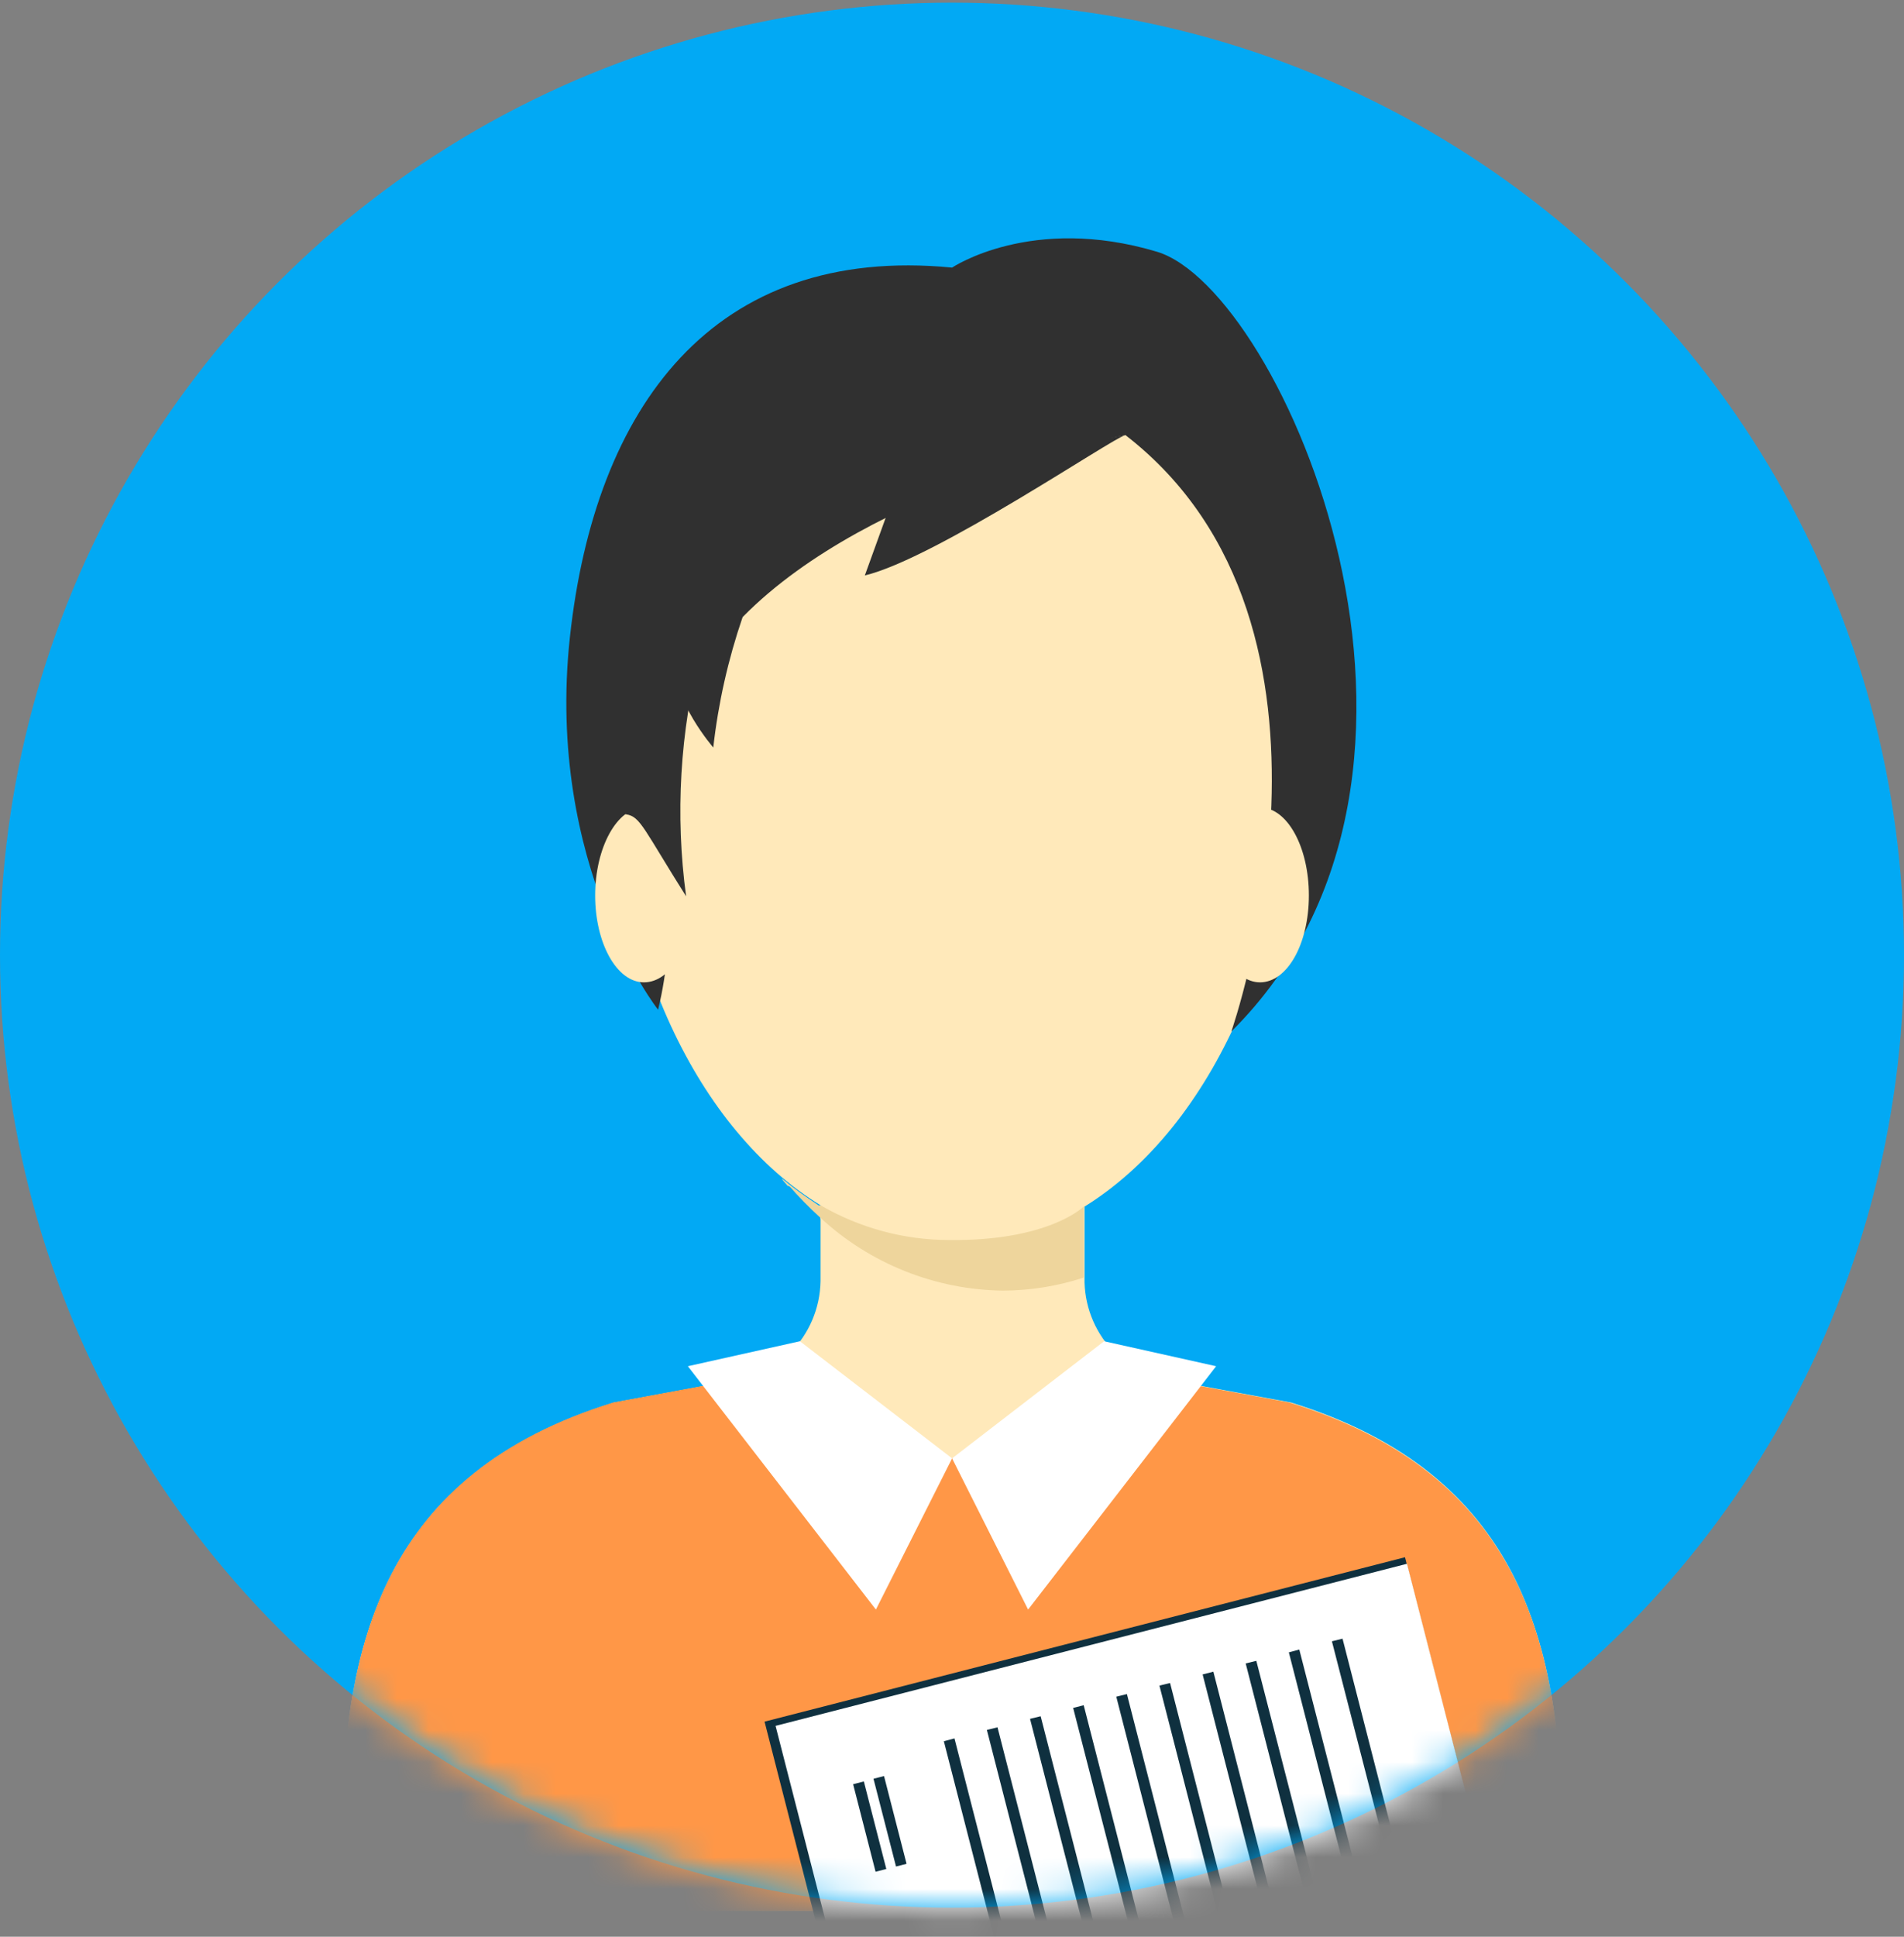
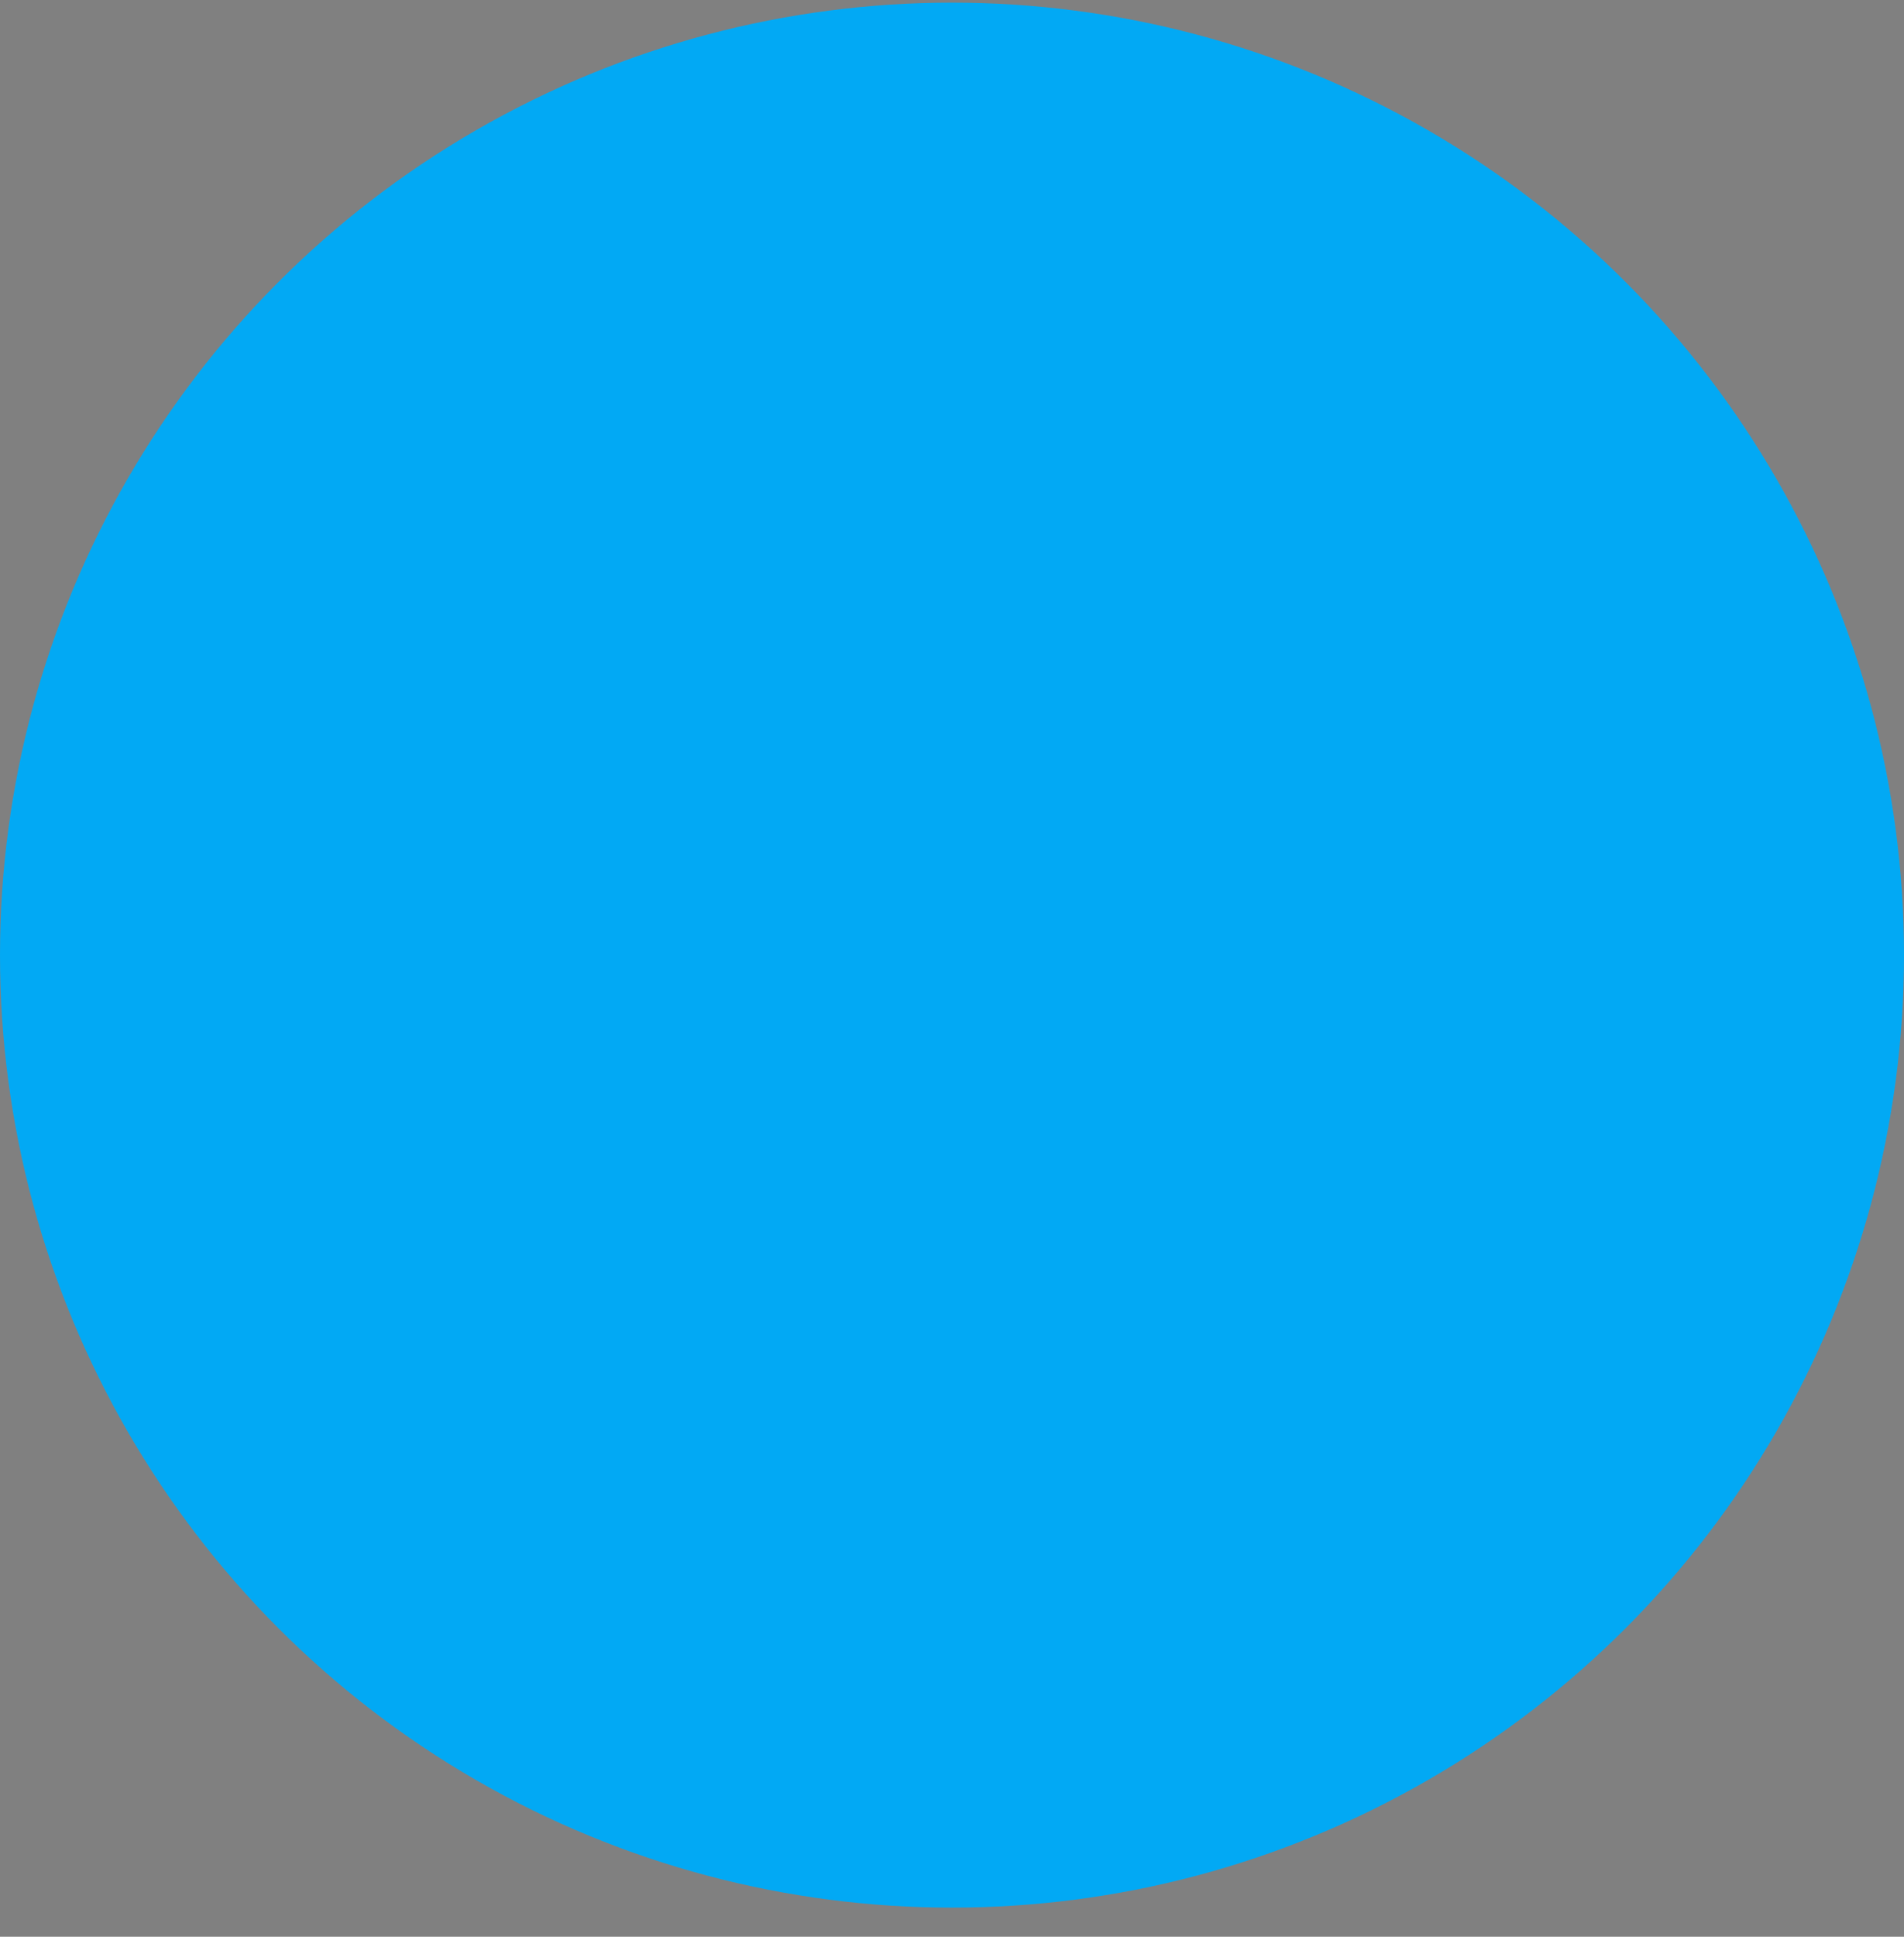
<svg xmlns="http://www.w3.org/2000/svg" width="60" height="61" viewBox="0 0 60 61" fill="none">
  <rect x="0" y="0" width="60" height="61" fill="#808080" stroke="none" />
  <circle cx="30" cy="30.083" r="30" fill="#02A9F4" />
  <mask id="mask0" maskUnits="userSpaceOnUse" x="0" y="0" width="60" height="61">
-     <circle cx="30" cy="30.083" r="30" fill="white" />
-   </mask>
+     </mask>
  <g mask="url(#mask0)">
    <path d="M40.685 44.174L37.421 43.572C36.573 43.565 35.761 43.23 35.157 42.636C34.551 42.042 34.2 41.237 34.177 40.39V38.002C38.016 35.627 40.712 30.071 40.712 23.632C40.712 14.99 35.922 10.59 30.031 10.59C24.098 10.59 19.322 14.963 19.322 23.591C19.322 30.058 22.011 35.614 25.857 37.961V40.349C25.843 41.202 25.497 42.015 24.892 42.617C24.288 43.219 23.473 43.561 22.62 43.572L19.363 44.174C12.103 46.405 10.775 51.756 10.775 57.907V60.186H49.224V57.907C49.224 51.756 47.897 46.405 40.685 44.174Z" fill="#FFE9BA" />
    <path d="M49.224 57.907V60.186H10.775V57.907C10.775 51.749 12.103 46.405 19.322 44.174L22.579 43.572C23.2 43.572 23.806 43.384 24.317 43.031C24.961 43.928 25.809 44.659 26.791 45.163C27.773 45.668 28.862 45.931 29.966 45.931C31.07 45.931 32.158 45.668 33.14 45.163C34.123 44.659 34.971 43.928 35.614 43.031C36.127 43.385 36.736 43.574 37.359 43.572L40.623 44.174C47.897 46.405 49.224 51.756 49.224 57.907Z" fill="#FF9747" />
    <path d="M37.853 34.17C36.938 35.721 35.669 37.034 34.151 38.002V40.267C33.327 40.536 32.465 40.675 31.599 40.677C29.468 40.648 27.423 39.831 25.857 38.385V38.002C27.084 38.715 28.476 39.093 29.895 39.097C33.056 39.097 35.923 37.181 37.853 34.17Z" fill="#FFE9BA" />
    <path d="M25.788 37.961C25.465 37.778 25.154 37.575 24.858 37.352H24.823L24.632 37.126C25 37.428 25.386 37.707 25.788 37.961Z" fill="#FFE9BA" />
    <path d="M34.15 38.002V39.856V40.239C33.326 40.509 32.465 40.647 31.598 40.65C29.467 40.62 27.422 39.804 25.857 38.358C25.503 38.038 25.17 37.698 24.858 37.338H24.823L24.632 37.112C24.999 37.419 25.386 37.702 25.788 37.961C25.81 37.969 25.834 37.969 25.857 37.961C27.083 38.674 28.475 39.052 29.894 39.056C33.055 39.097 34.15 38.002 34.15 38.002Z" fill="#EED59C" />
    <path d="M35.464 13.703C35.464 13.703 27.485 15.277 23.4 19.438C19.315 23.598 21.936 26.889 20.738 31.802C20.738 31.802 17.173 27.279 17.96 20.06C18.747 12.841 22.456 7.696 30.003 8.428C30.003 8.428 32.501 6.744 36.456 7.928C40.411 9.112 47.048 24.31 38.803 32.487C38.803 32.487 43.278 19.739 35.464 13.703Z" fill="#303030" />
    <path d="M21.841 28.203C21.841 29.736 21.157 30.94 20.294 30.94C19.432 30.94 18.755 29.702 18.755 28.203C18.755 26.705 19.439 25.432 20.294 25.432C21.15 25.432 21.841 26.67 21.841 28.203Z" fill="#FFE9BA" />
    <path d="M41.246 28.203C41.246 29.736 40.562 30.94 39.707 30.94C38.851 30.94 38.167 29.702 38.167 28.203C38.167 26.705 38.851 25.432 39.707 25.432C40.562 25.432 41.246 26.67 41.246 28.203Z" fill="#FFE9BA" />
    <path d="M22.073 20.539C22.162 20.19 21.669 20.991 19.398 25.329C19.419 25.409 19.462 25.482 19.523 25.539C19.583 25.596 19.658 25.634 19.74 25.651C20.184 25.719 20.294 26.13 21.621 28.23C21.273 25.662 21.427 23.05 22.073 20.539Z" fill="#303030" />
    <path d="M23.401 19.438C22.945 20.768 22.635 22.145 22.477 23.543C22.477 23.543 21.177 22.045 21.307 20.888C21.437 19.732 23.401 19.438 23.401 19.438Z" fill="#303030" />
    <path d="M35.464 13.703C35.074 13.786 29.47 17.597 27.253 18.124L28.375 15.024L35.464 13.703Z" fill="#303030" />
    <path d="M25.207 42.244L30.003 45.933L27.602 50.695L21.676 43.031L25.207 42.244Z" fill="white" />
    <path d="M34.793 42.244L30.003 45.933L32.398 50.695L38.324 43.031L34.793 42.244Z" fill="white" />
    <path d="M44.275 49.047L24.093 54.225L27.785 68.614L47.967 63.436L44.275 49.047Z" fill="#0F303F" />
    <path d="M44.338 49.253L24.44 54.358L28.08 68.542L47.977 63.437L44.338 49.253Z" fill="white" />
    <path d="M44.688 62.259L41.972 51.694L42.307 51.612L45.017 62.177L44.688 62.259Z" fill="#0F303F" />
    <path d="M43.325 62.608L40.615 52.043L40.944 51.954L43.66 62.519L43.325 62.608Z" fill="#0F303F" />
    <path d="M41.965 62.957L39.255 52.392L39.59 52.31L42.307 62.868L41.965 62.957Z" fill="#0F303F" />
-     <path d="M38.236 52.652L37.898 52.738L40.608 63.303L40.946 63.217L38.236 52.652Z" fill="#0F303F" />
    <path d="M39.247 63.655L36.537 53.09L36.872 53.008L39.582 63.573L39.247 63.655Z" fill="#0F303F" />
    <path d="M37.886 64.004L35.177 53.439L35.512 53.357L38.222 63.922L37.886 64.004Z" fill="#0F303F" />
    <path d="M34.15 53.708L33.818 53.793L36.531 64.358L36.862 64.273L34.15 53.708Z" fill="#0F303F" />
    <path d="M35.169 64.702L32.459 54.137L32.794 54.055L35.504 64.613L35.169 64.702Z" fill="#0F303F" />
    <path d="M33.808 65.051L31.099 54.486L31.434 54.404L34.144 64.962L33.808 65.051Z" fill="#0F303F" />
    <path d="M32.453 65.4L29.743 54.842L30.078 54.753L32.788 65.311L32.453 65.4Z" fill="#0F303F" />
    <path d="M27.858 55.939L27.526 56.024L28.236 58.788L28.568 58.703L27.858 55.939Z" fill="#0F303F" />
    <path d="M27.222 56.109L26.884 56.196L27.592 58.953L27.93 58.866L27.222 56.109Z" fill="#0F303F" />
  </g>
</svg>